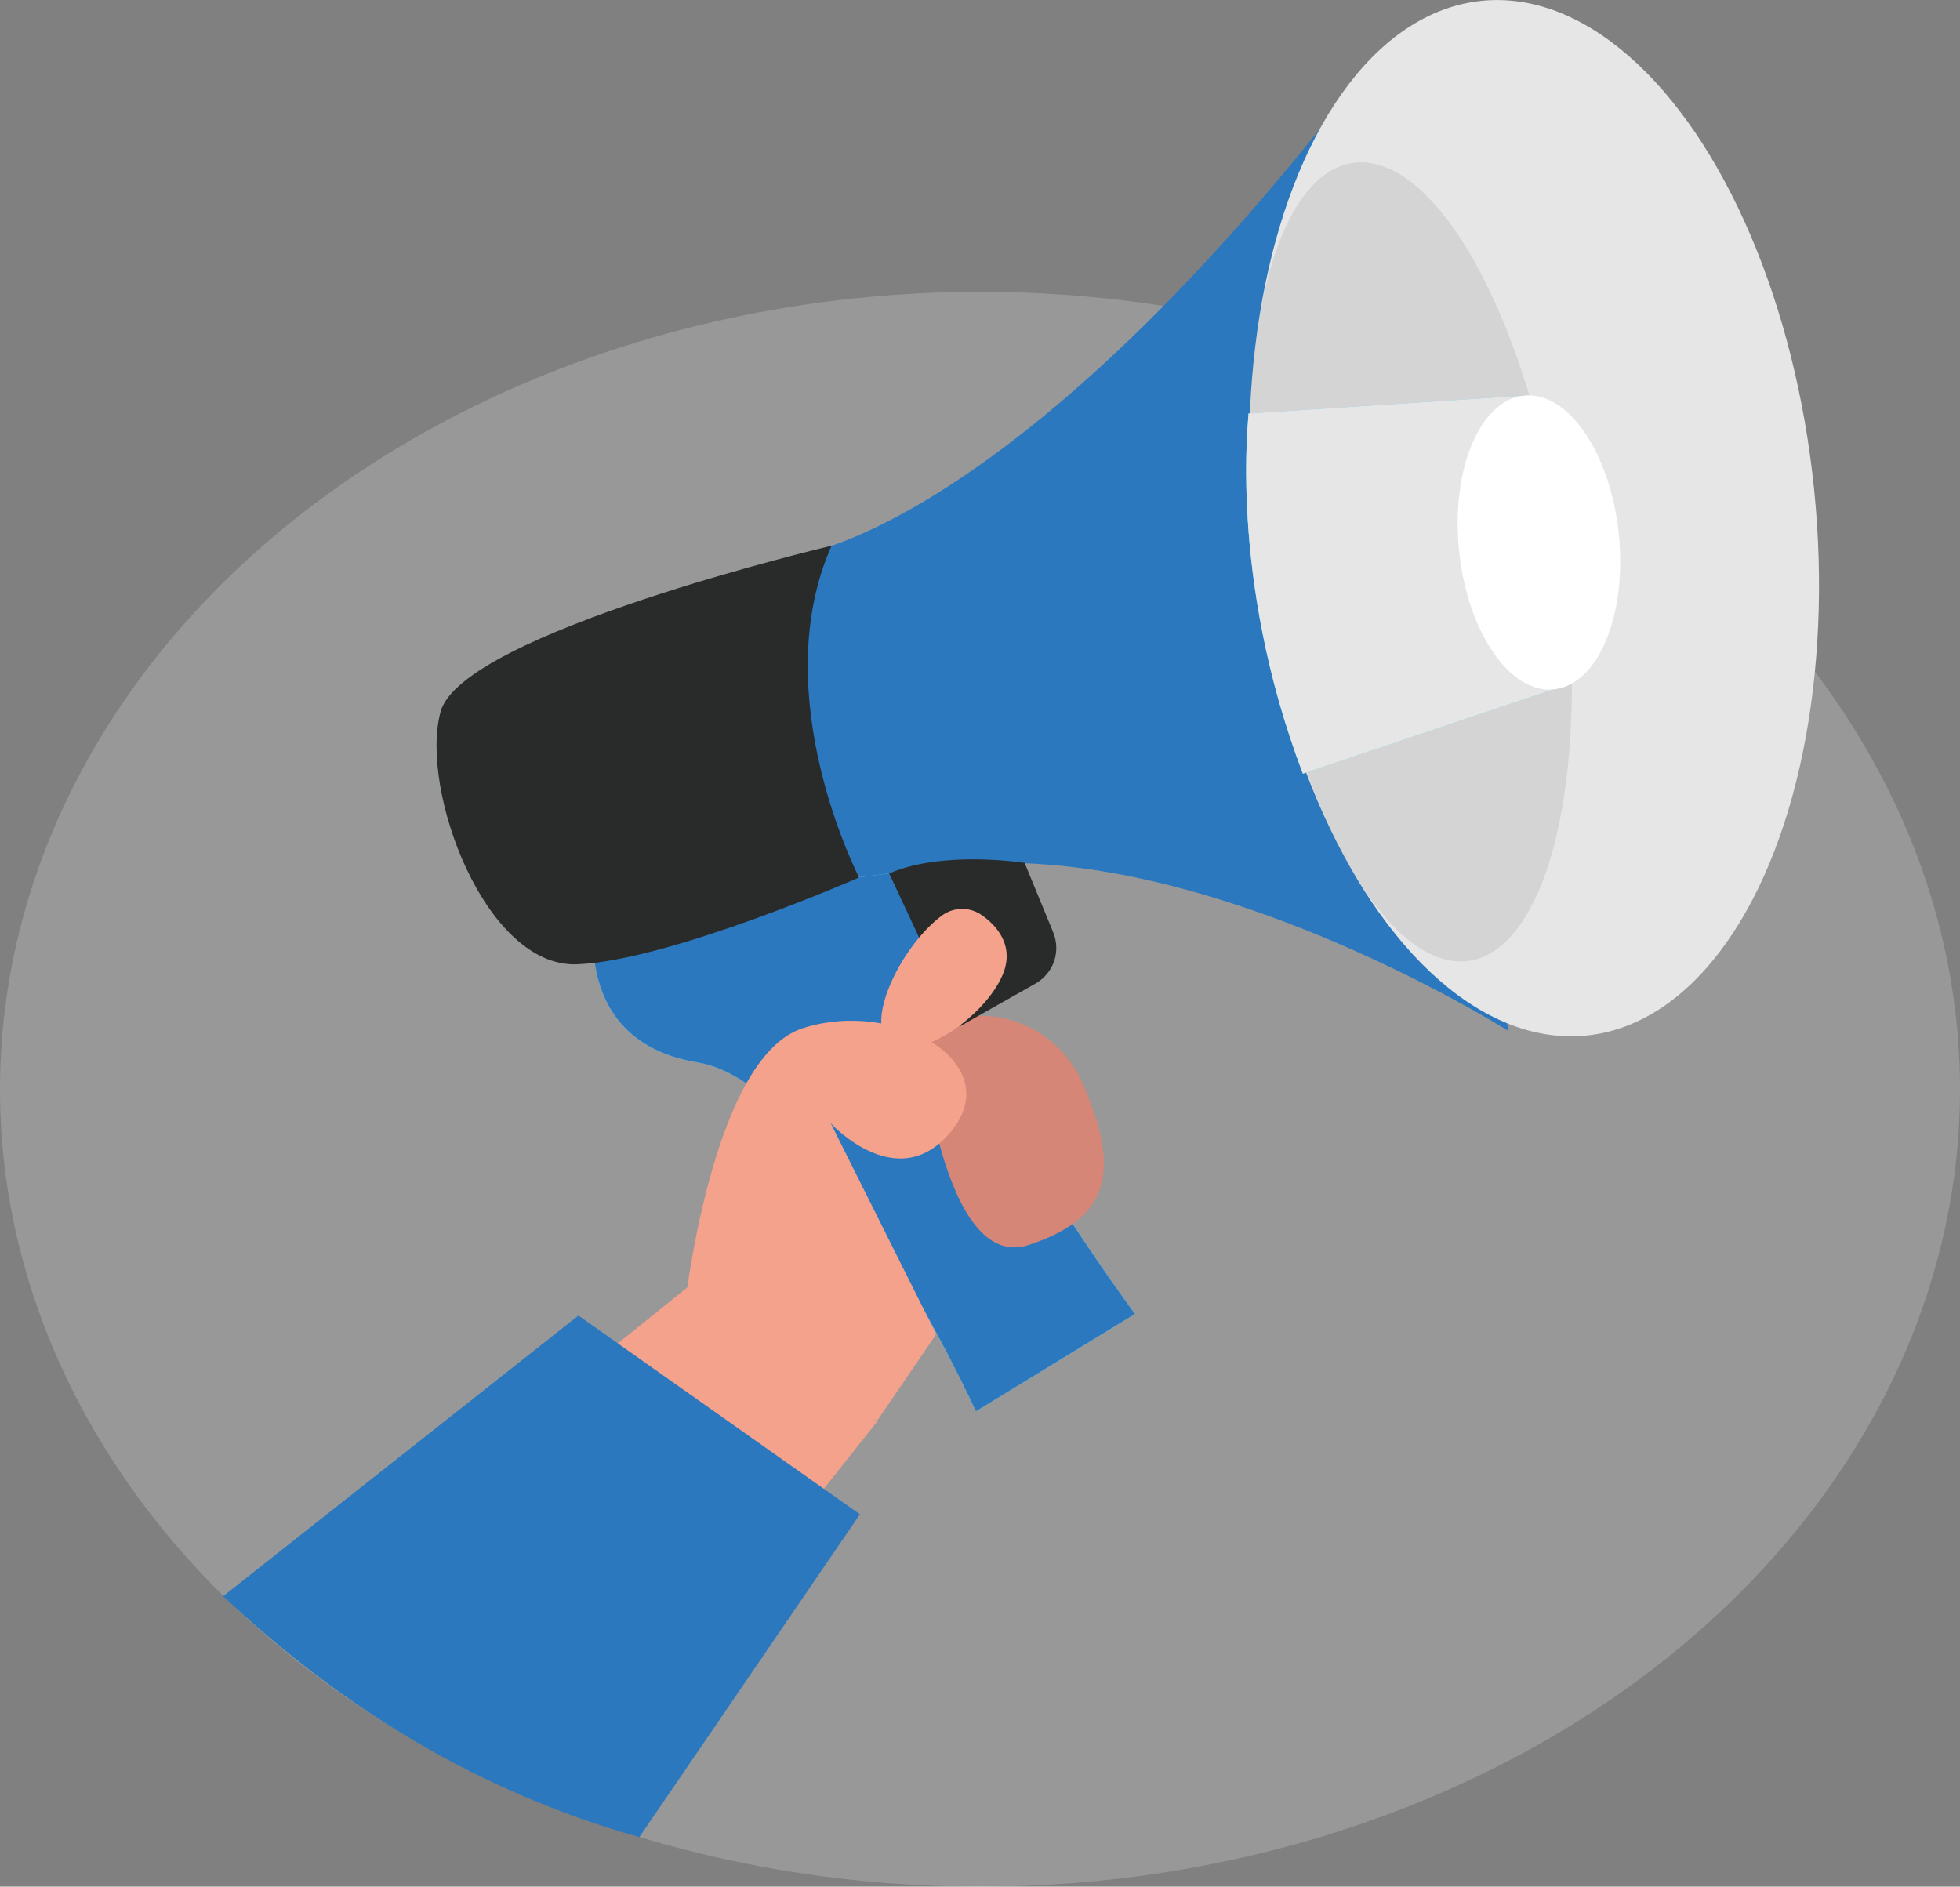
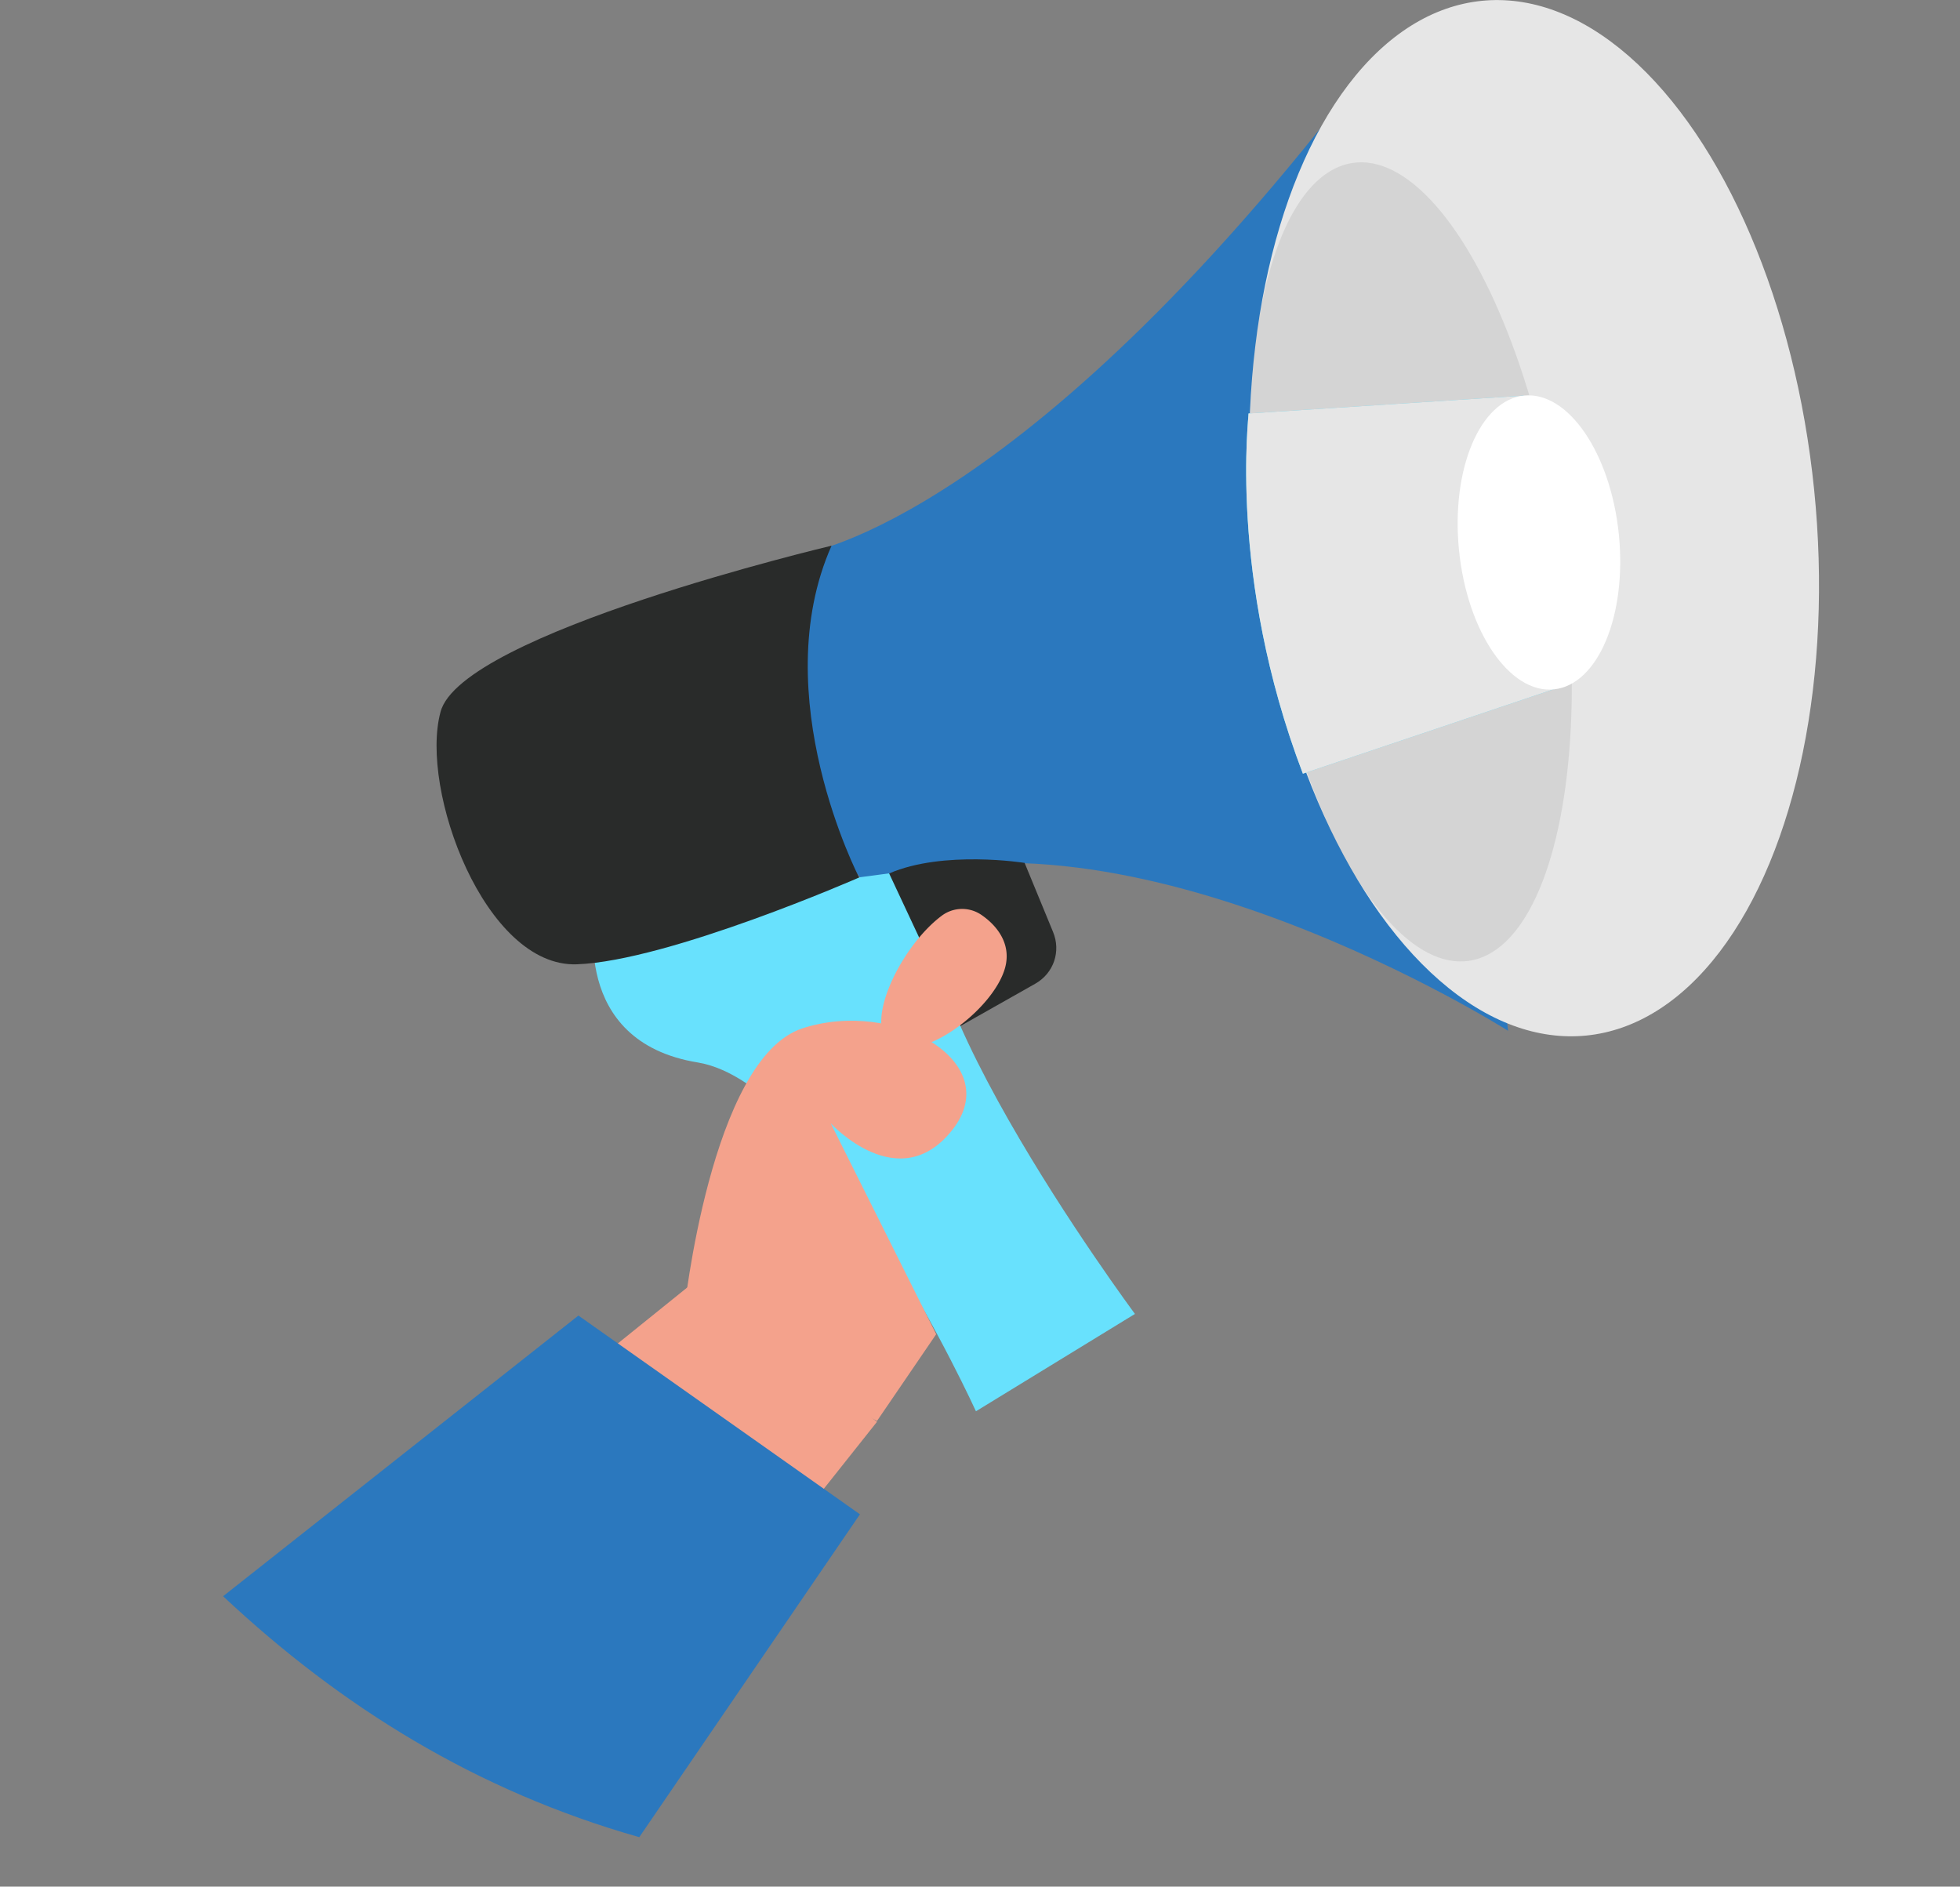
<svg xmlns="http://www.w3.org/2000/svg" id="a" data-name="Layer 1" width="241.6" height="232.57">
  <rect width="100%" height="100%" fill="#808080" stroke="none" />
  <defs>
    <style>.e{fill:#f4a28c}.f{fill:#e6e6e6}.g{fill:#2b78be}.i{fill:#292b2a}.j{fill:#68e1fd}</style>
  </defs>
-   <ellipse cx="120.8" cy="134.27" rx="120.8" ry="98.3" style="opacity:.24;fill:#e6e6e6;isolation:isolate" />
  <path class="g" d="M99.3 68.17s27.7-4.1 71.3-62.5l15.3 121.4s-47-29.8-79-17.9c-.1-.1-17.5-18.6-7.6-41Z" />
  <ellipse class="f" cx="189.1" cy="63.87" rx="34.7" ry="64.1" transform="rotate(-5.79 189.171 63.887)" />
  <path class="j" d="M73.4 112.47s-3.3 15.9 12.6 18.5 34.3 43 34.3 43l19.6-12s-33.7-45.4-23.6-55.2l-42.9 5.7Z" />
-   <path class="g" d="M73.4 112.47s-3.3 15.9 12.6 18.5 34.3 43 34.3 43l19.6-12s-33.7-45.4-23.6-55.2l-42.9 5.7Z" />
  <path class="j" d="m160.6 95.37 30.9-10.4-3.7-36.2-33.9 2.2c.1 0-2.6 20 6.7 44.4Z" />
  <path class="i" d="M102.5 67.27s-45.7 10.8-48.2 20.5c-2.6 9.6 5.5 31.5 16.8 31.1s34.8-10.7 34.8-10.7-11.6-22.4-3.4-40.9Z" />
  <path class="e" d="m39.5 195.17 46.5-37.5 22.1 17.6-34.3 43.2-34.3-23.3z" />
-   <path d="M119.7 125.27c6-.5 11.6 3 13.9 8.6 4.1 9.8 3.9 16.1-6.8 19.6s-13.3-25.1-13.3-25.1l6.2-3.1Z" style="fill:#d68676" />
  <path class="i" d="m109.6 107.67 8.8 18.8 9.2-5.2c2.3-1.3 3.2-4 2.2-6.4l-3.5-8.5s-10-1.6-16.7 1.3Z" />
  <path class="e" d="M84.3 161.87s3.3-31.4 14.6-35.1c11.3-3.7 25.1 4.1 18.5 12.5s-15-.8-15-.8l13 26-7.3 10.7-23.8-13.3Z" />
  <path class="e" d="M116.1 112.87a4.2 4.2 0 0 1 5 0c1.7 1.2 3.6 3.4 2.8 6.4-1.4 5.2-10.5 12-14.2 9.3-3.2-2.4 1.3-11.9 6.4-15.7Z" />
  <path class="g" d="M27.5 196.77c14.5 13.6 31.2 24 51.3 29.7l27.2-39.8-34.7-24.5-43.8 34.6Z" />
  <ellipse cx="173.91" cy="69.27" rx="18.7" ry="49.7" transform="rotate(-8.28 173.863 69.247)" style="isolation:isolate;opacity:.08" />
  <path class="f" d="m160.6 95.37 30.9-10.4-3.7-36.2-33.9 2.2c.1 0-2.6 20 6.7 44.4Z" />
  <ellipse cx="189.7" cy="66.87" rx="9.9" ry="18.2" transform="rotate(-5.79 189.713 66.888)" style="fill:#fff" />
</svg>